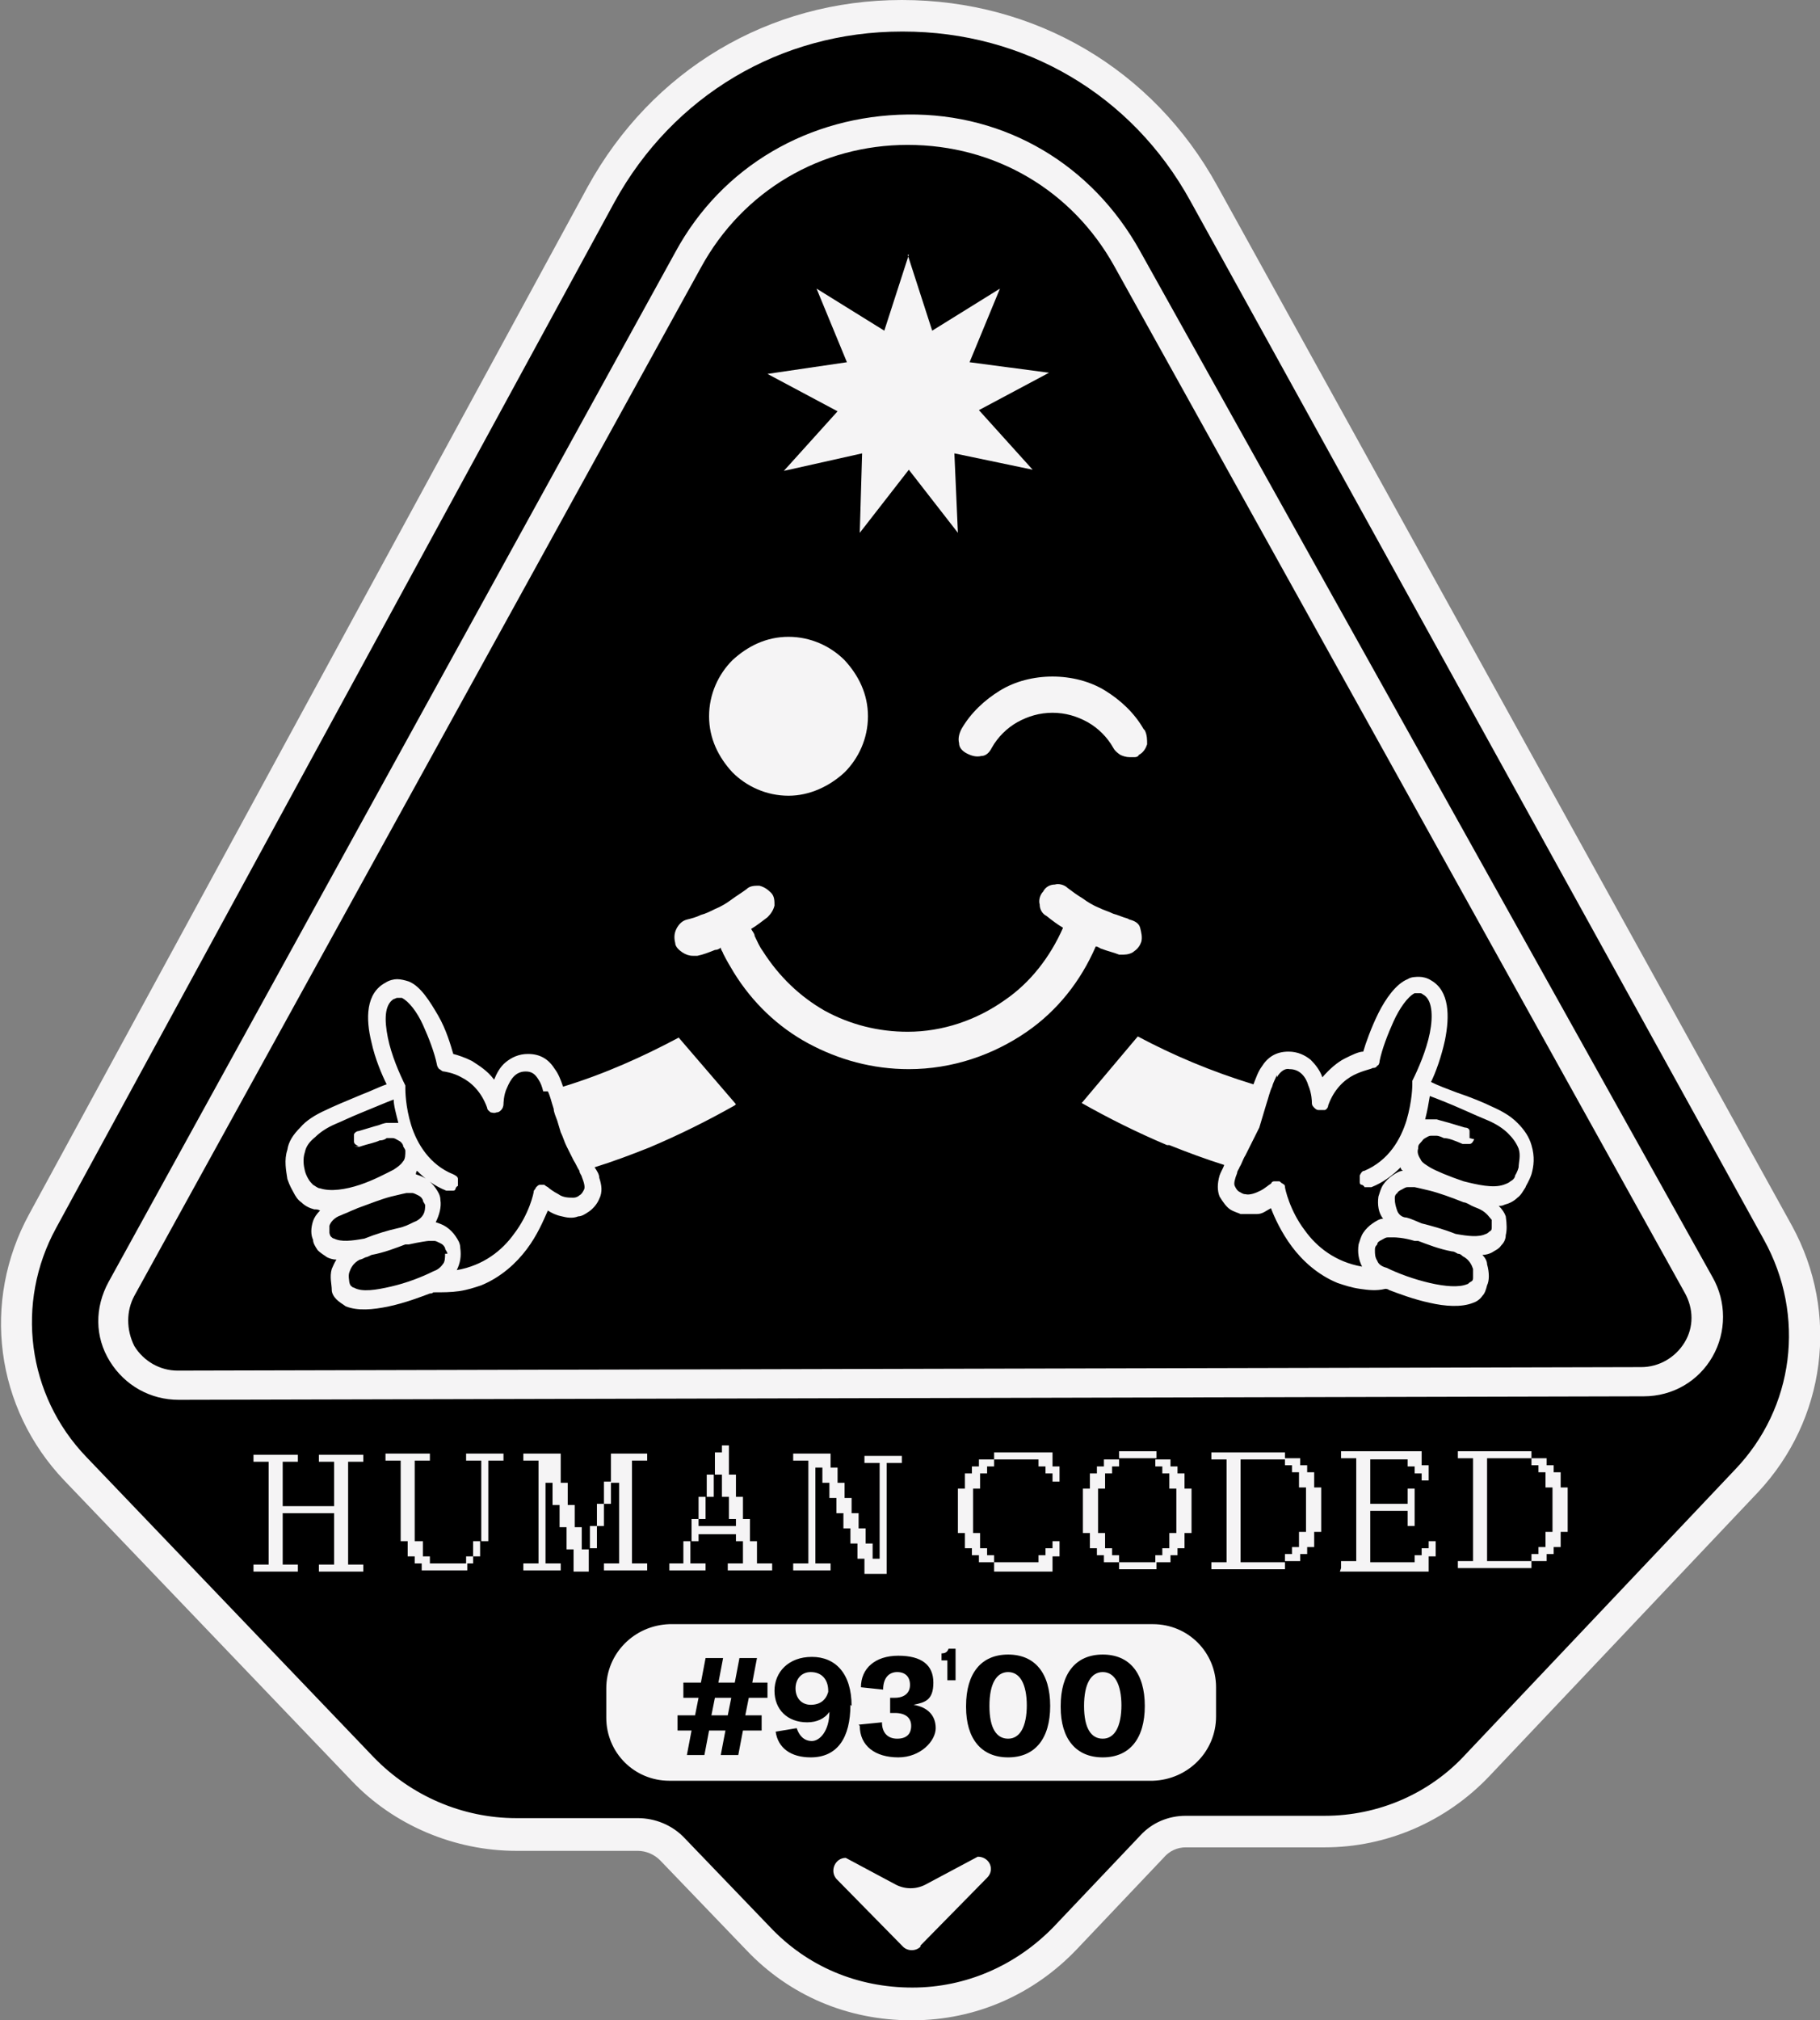
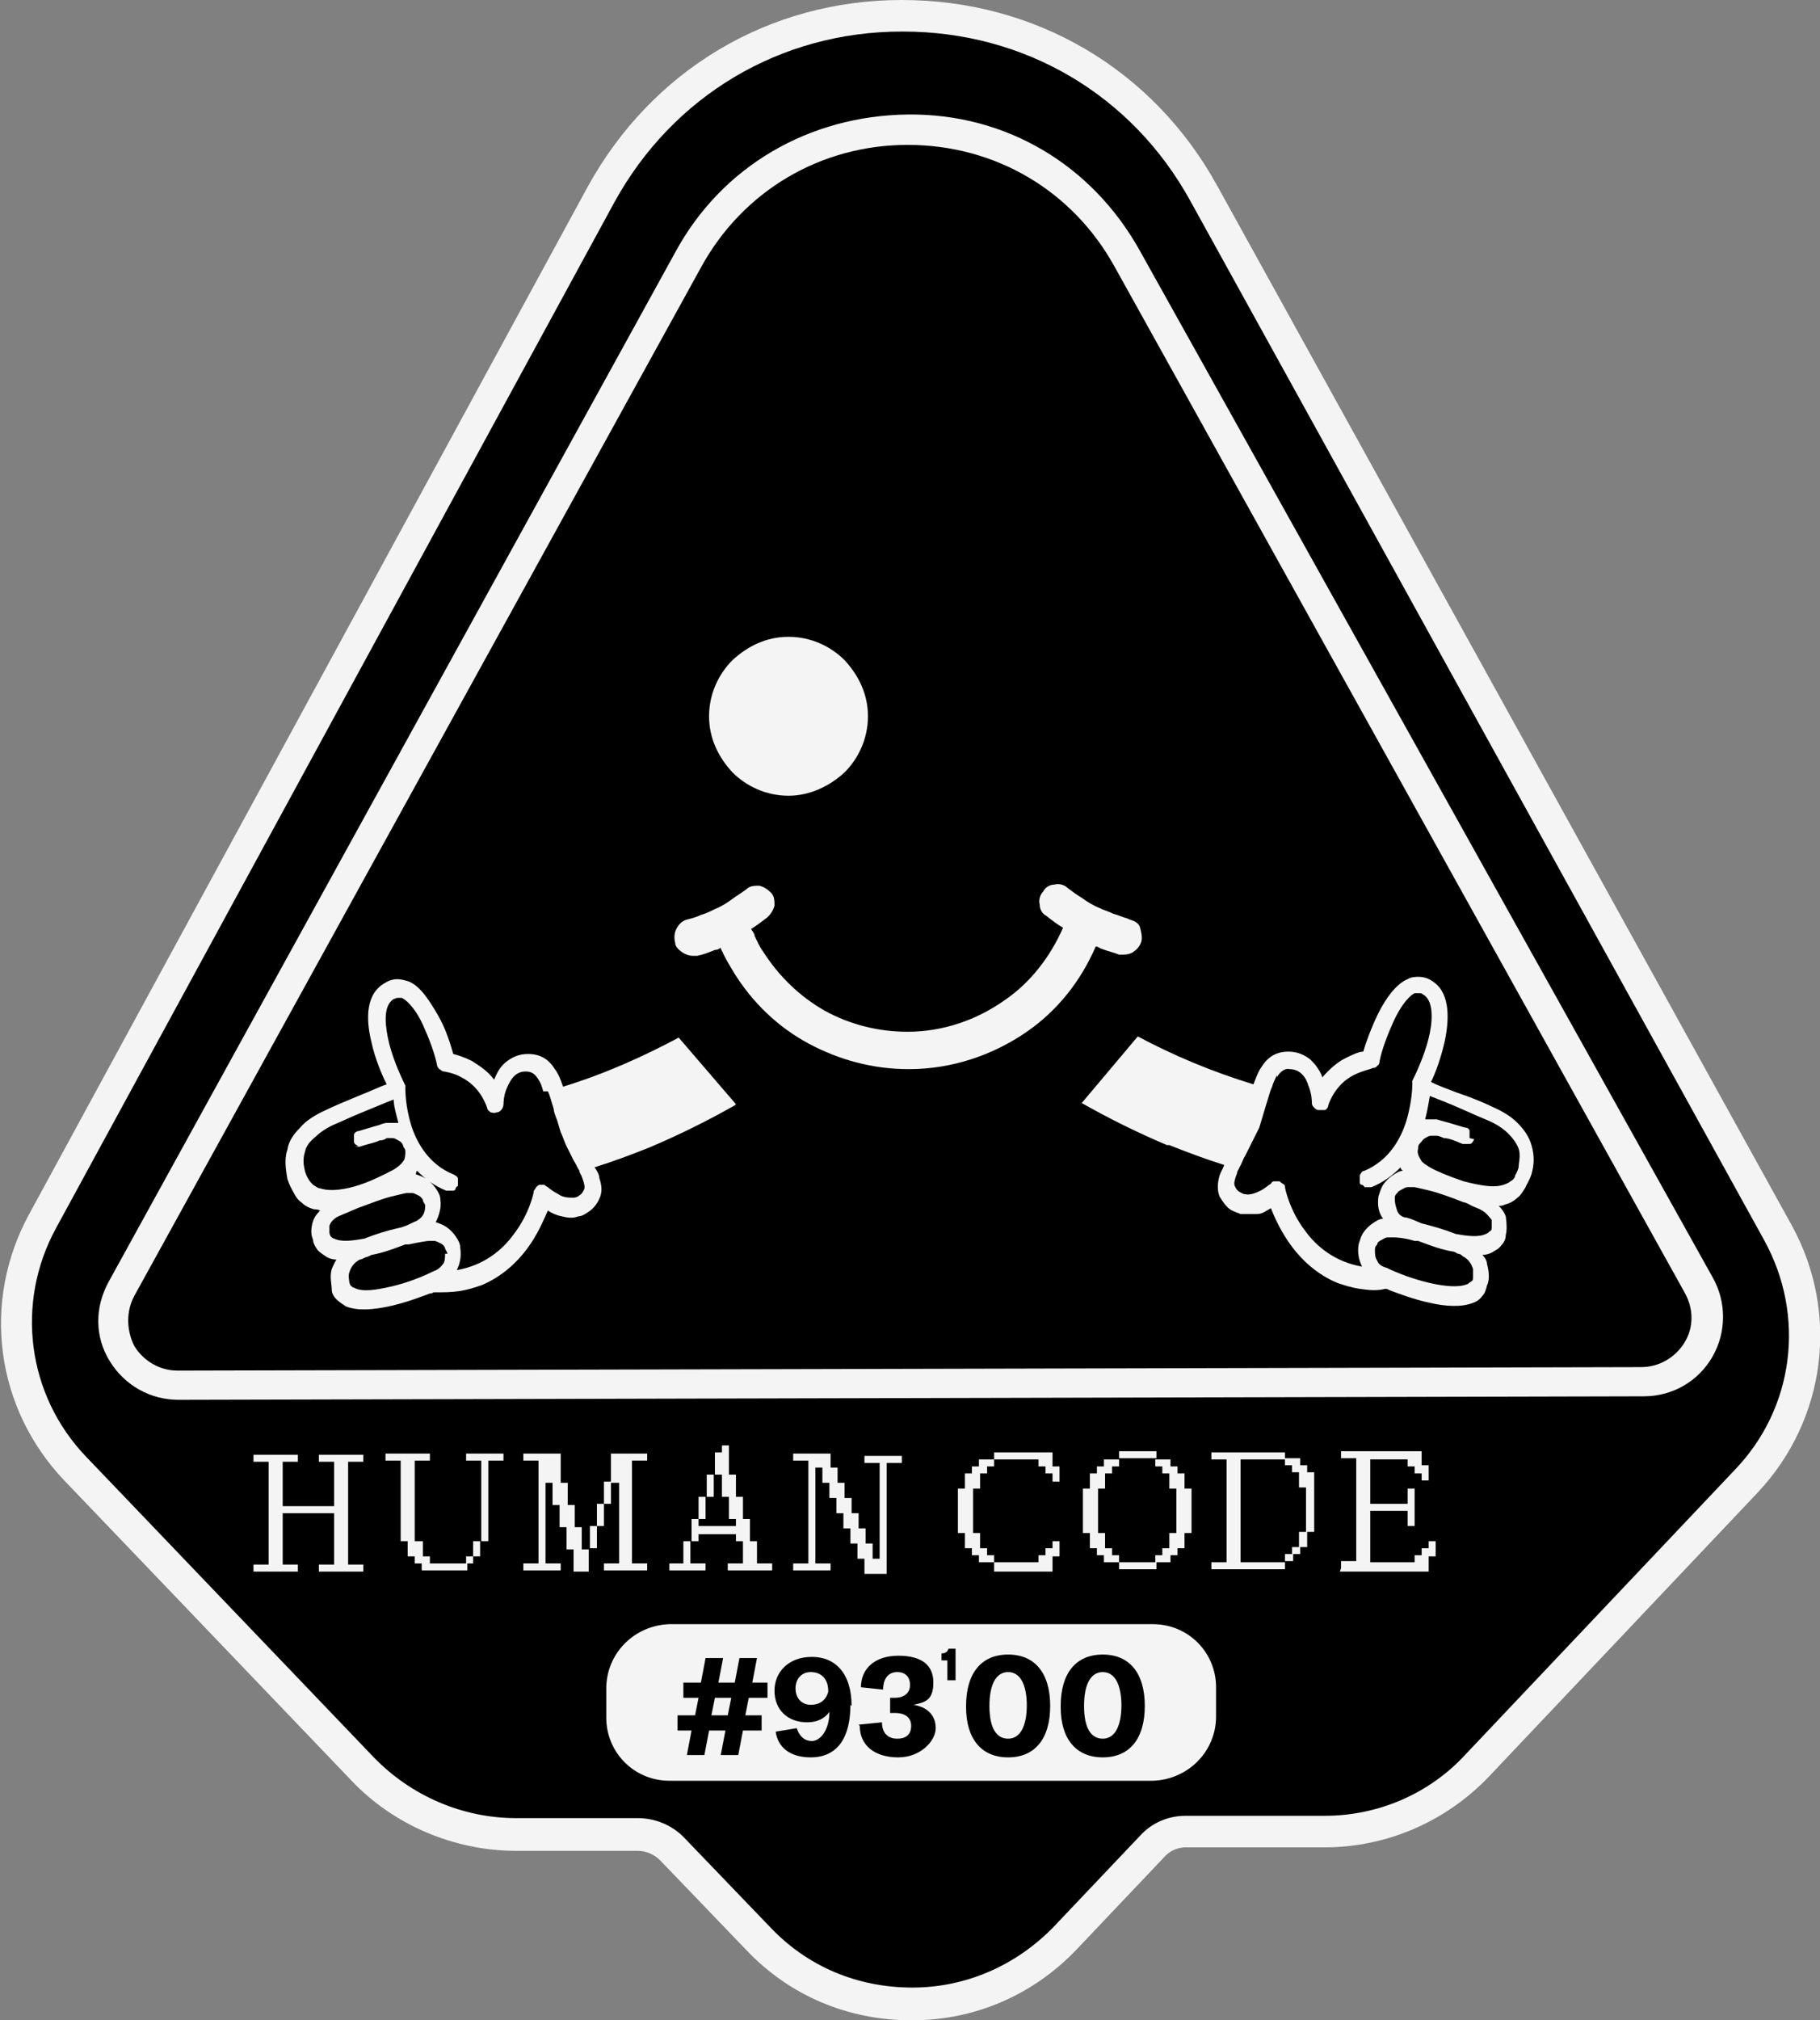
<svg xmlns="http://www.w3.org/2000/svg" id="Calque_1" version="1.1" viewBox="0 0 155.8 172.9">
  <rect x="0" y="0" width="155.8" height="172.9" fill="#808080" stroke="none" />
  <defs>
    <style>
      .st0 {
        fill: #f5f4f5;
      }
    </style>
  </defs>
  <path d="M152.2,105.6l-1.2-2.2L103.1,16.5c-11.2-20.3-40.5-20.2-51.6.1L4.8,102.2l-1.2,2.2c-3.8,6.9-2.7,15.5,2.8,21.2l24.6,25.7c3.4,3.6,8.2,5.6,13.1,5.6h10.4c1.1,0,2.2.4,2.9,1.2l7.4,7.8c7.2,7.5,19.1,7.5,26.3,0l7.4-7.8c.8-.8,1.8-1.3,2.9-1.3h11.9c5,0,9.7-2.1,13.1-5.7l23-24.3c5.4-5.7,6.5-14.3,2.7-21.2h0Z" />
  <path class="st0" d="M78,172.9c-5.4,0-10.4-2.1-14.1-6l-7.4-7.7c-.5-.5-1.2-.8-1.9-.8h-10.4c-5.3,0-10.5-2.2-14.1-6l-24.6-25.7c-5.9-6.2-7.1-15.3-3-22.8L50.3,16C55.8,6,65.8,0,77.2,0s21.5,5.9,27,15.9l49.2,89c4.1,7.5,2.9,16.6-2.9,22.8l-23,24.3c-3.7,3.9-8.8,6.1-14.1,6.1h-11.9c-.7,0-1.4.3-1.9.9l-7.4,7.8c-3.7,3.9-8.7,6.1-14.1,6.1h0ZM77.2,2.7c-10.4,0-19.6,5.5-24.6,14.6L4.8,105.1c-3.5,6.4-2.5,14.3,2.6,19.6l24.6,25.7c3.2,3.3,7.6,5.2,12.2,5.2h10.4c1.5,0,2.9.6,3.9,1.6l7.4,7.7c3.2,3.4,7.5,5.2,12.2,5.2,4.6,0,8.9-1.9,12.1-5.2l7.4-7.8c1-1.1,2.4-1.7,3.9-1.7h11.9c4.6,0,9-1.9,12.1-5.3l23-24.3c5.1-5.3,6.1-13.2,2.5-19.7L101.9,17.2c-5-9.1-14.2-14.5-24.6-14.5h0Z" />
  <path class="st0" d="M140.6,119.5l-125.3.3c-2.4,0-4.6-1.2-5.9-3.3s-1.3-4.6-.1-6.8L57.8,21.6c4-7.4,11.5-11.7,19.9-11.8s15.8,4.3,19.9,11.7l49,87.8c1.2,2.1,1.2,4.7,0,6.8-1.2,2.1-3.4,3.4-5.9,3.4h0ZM77.7,12.4c-7.4,0-14.1,3.9-17.7,10.5L11.5,110.9c-.7,1.3-.7,2.9,0,4.3.8,1.3,2.2,2.1,3.7,2.1l125.3-.3c1.5,0,2.9-.8,3.7-2.1s.8-2.9,0-4.3L95.4,22.8c-3.6-6.5-10.2-10.4-17.7-10.4Z" />
-   <path class="st0" d="M77.7,21.8l2.1,6.5,5.8-3.6-2.6,6.3,6.8.9-6,3.2,4.6,5.1-6.7-1.4.3,6.8-4.2-5.4-4.2,5.4.2-6.8-6.7,1.5,4.6-5.1-6-3.2,6.8-1-2.6-6.3,5.8,3.6,2.1-6.5h0Z" />
  <path class="st0" d="M21.7,134.5v-.6h1.3v-8.8h-1.3v-.6h3.8v.6h-1.3v3.8h4.4v-3.8h-1.3v-.6h3.8v.6h-1.3v8.8h1.3v.6h-3.8v-.6h1.3v-4.4h-4.4v4.4h1.3v.6h-3.8Z" />
  <path class="st0" d="M36.1,134.4v-.6h-.6v-.6h-.6v-1.3h-.6v-6.9h-1.3v-.6h3.8v.6h-1.3v6.9h.7v1.3h.6v.6h3.2v.6h-3.8ZM41.2,131.9v-6.9h-1.3v-.6h3.2v.6h-1.3v6.9s-.6,0-.6,0h0ZM39.9,133.8v-.6h.6v.6h-.6ZM40.5,133.2v-1.3h.6v1.3h-.6Z" />
  <path class="st0" d="M44.8,134.4v-.6h1.3v-8.8h-1.3v-.6h3.2v2.5h.6v1.9h.6v1.9h.6v1.9h.6v1.9h-1.3v-1.9h-.6v-1.9h-.6v-1.9h-.6v-1.9h-.6v6.9h1.3v.6h-3.2ZM50.5,132.5v-1.9h.6v1.9h-.6ZM51.1,130.6v-1.9h.6v1.9h-.6ZM51.7,134.4v-.6h1.3v-6.9h-.7v-2.5h3.1v.6h-1.3v8.8h1.3v.6h-3.8,0ZM51.7,128.7v-1.9h.6v1.9h-.6Z" />
  <path class="st0" d="M57.3,134.4v-.6h1.2v-1.9h.6v1.9h1.3v.6h-3.1ZM62.3,134.4v-.6h1.3v-1.9h-.6v-.6h-3.2v.6h-.6v-1.9h.6v.6h3.2v-.6h-.6v-1.9h-.6v-1.9h-.6v-1.9h.6v-.6h.6v2.5h.6v1.9h.6v1.9h.6v1.9h.6v1.9h1.3v.6h-3.8,0ZM59.8,130v-1.9h.6v1.9h-.6ZM60.5,128.1v-1.9h.6v1.9h-.6Z" />
  <path class="st0" d="M67.9,134.4v-.6h1.3v-8.8h-1.3v-.6h3.2v1.2h.6v1.3h.6v1.3h.6v1.3h.6v1.3h.6v1.3h.6v1.3h.6v-8.2h-1.3v-.6h3.2v.6h-1.3v9.5s-1.9,0-1.9,0v-1.3h-.6v-1.3h-.6v-1.3h-.6v-1.3h-.6v-1.3h-.6v-1.3h-.6v-1.3h-.6v8.2h1.3v.6h-3.2Z" />
  <path class="st0" d="M83.8,133.7v-.6h-.6v-.6h-.6v-1.3h-.6v-3.8h.6v-1.3h.6v-.6h.6v-.6h1.3v.6h-.6v.6h-.6v1.3h-.6v3.8h.6v1.3h.6v.6h.6v.6h-1.3ZM90.1,126.7v-.6h-.6v-.6h-.6v-.6h-3.8v-.6h5v1.2h.6v1.3s-.6,0-.6,0ZM85.1,134.3v-.6h3.8v-.6h.6v-.6h.6v-.6h.6v1.3h-.6v1.3h-5,0Z" />
  <path class="st0" d="M94.5,133.7v-.6h-.6v-.6h-.6v-1.3h-.6v-3.8h.6v-1.3h.6v-.6h.6v-.6h1.3v.6h-.6v.6h-.6v1.3h-.6v3.8h.6v1.3h.6v.6h.6v.6h-1.3ZM95.8,124.8v-.6h3.2v.6h-3.2ZM95.8,134.3v-.6h3.2v.6h-3.2ZM98.9,133.7v-.6h.6v-.6h.6v-1.3h.6v-3.8h-.6v-1.3h-.6v-.6h-.6v-.6h1.3v.6h.6v.6h.6v1.3h.6v3.8h-.6v1.3h-.6v.6h-.6v.6s-1.3,0-1.3,0Z" />
-   <path class="st0" d="M103.7,134.3v-.6h1.3v-8.8h-1.3v-.6h6.3v.6h-3.8v8.8h3.8v.6h-6.3ZM110,133.6v-.6h.6v-.6h.6v-1.3h.6v-3.8h-.6v-1.3h-.6v-.6h-.6v-.6h1.3v.6h.6v.6h.6v1.3h.6v3.8h-.6v1.3h-.6v.6h-.6v.6s-1.3,0-1.3,0Z" />
+   <path class="st0" d="M103.7,134.3v-.6h1.3v-8.8h-1.3v-.6h6.3v.6h-3.8v8.8h3.8v.6h-6.3ZM110,133.6v-.6h.6v-.6h.6v-1.3h.6v-3.8h-.6v-1.3h-.6v-.6h-.6v-.6h1.3v.6h.6v.6h.6v1.3v3.8h-.6v1.3h-.6v.6h-.6v.6s-1.3,0-1.3,0Z" />
  <path class="st0" d="M114.8,134.2v-.6h1.3v-8.8h-1.3v-.6h6.9s0,1.2,0,1.2h.6v1.3h-.6v-.6h-.6v-.6h-.6v-.6h-3.2v3.8h3.2v-1.3h.6v3.2h-.6v-1.3h-3.2v4.4h3.8v-.6h.6v-.6h.6v-.6h.6v1.3h-.6v1.3h-7.6s0,0,0,0Z" />
-   <path class="st0" d="M124.8,134.2v-.6h1.3v-8.8h-1.3v-.6h6.3v.6h-3.8v8.8h3.8v.6h-6.3ZM131.1,133.6v-.6h.6v-.6h.6v-1.3h.6v-3.8h-.6v-1.3h-.6v-.6h-.6v-.6h1.3v.6h.6v.6h.6v1.3h.6v3.8h-.6v1.3h-.6v.6h-.6v.6h-1.3Z" />
  <path class="st0" d="M98.7,139h-41.4c-3,.1-5.4,2.5-5.4,5.5v2.5c0,3,2.4,5.4,5.4,5.4h41.4c3-.1,5.4-2.5,5.4-5.5v-2.5c0-3-2.4-5.4-5.4-5.4h0Z" />
  <path d="M64.1,145.3l-.3,1.5h1.4v1.3h-1.6l-.4,2.1h-1.5l.4-2.1h-1.4l-.4,2.1h-1.5l.4-2.1h-1.2v-1.3h1.5l.3-1.5h-1.3v-1.3h1.5l.4-2.1h1.5l-.4,2.1h1.4l.4-2.1h1.5l-.4,2.1h1.3v1.3h-1.5ZM62.6,145.3h-1.4l-.3,1.5h1.4l.3-1.5h0Z" />
  <path d="M72.8,145.9c0,2.8-1.1,4.5-3.4,4.5-1.7,0-2.8-.8-3-2.2l1.8-.3c.2.6.6,1.1,1.3,1.1s1.5-.9,1.5-2.5c-.4.6-1.1.9-1.9.9-1.7,0-2.8-1.1-2.8-2.7s1.2-2.9,3.2-2.9,3.4,1.4,3.4,4.2h0ZM70.9,144.7c0-.9-.5-1.6-1.5-1.6-.8,0-1.3.6-1.3,1.4s.5,1.4,1.3,1.4,1.3-.4,1.5-1.1h0Z" />
  <path d="M73.5,147.6l2-.2c0,.9.5,1.4,1.3,1.4s1.2-.4,1.2-1.1c0-.7-.5-1.1-1.4-1.1h-.4v-1.3h.4c.8,0,1.3-.4,1.3-1.1s-.4-1.1-1.1-1.1-1.2.5-1.2,1.5l-1.9-.2c0-1.6,1.2-2.7,3.2-2.7s3,.8,3,2.3-.7,1.7-1.7,1.9c1.2.2,1.9.9,1.9,2s-1.3,2.5-3.2,2.5c-2,0-3.3-1-3.3-2.7h0Z" />
  <path d="M81.2,142.1c0,0-.3,0-.5,0h-.1v-.6h0c.3,0,.5-.1.6-.4h.6v2.7h-.7v-1.8h0Z" />
  <path d="M82.7,146c0-2.8,1.3-4.4,3.6-4.4,2.3,0,3.6,1.6,3.6,4.4,0,2.8-1.3,4.4-3.6,4.4-2.3,0-3.6-1.6-3.6-4.3ZM87.9,146c0-1.9-.6-2.9-1.6-2.9s-1.6,1-1.6,2.9.6,2.8,1.6,2.8,1.6-1,1.6-2.9h0Z" />
  <path d="M90.8,146c0-2.8,1.3-4.4,3.6-4.4,2.3,0,3.6,1.6,3.6,4.4s-1.3,4.4-3.6,4.4c-2.3,0-3.6-1.6-3.6-4.3ZM96,146c0-1.9-.6-2.9-1.6-2.9s-1.6,1-1.6,2.9.6,2.8,1.6,2.8,1.6-1,1.6-2.9h0Z" />
-   <path class="st0" d="M78.8,166.5l5.7-5.8c.7-.7.2-1.8-.8-1.8l-4.5,2.4c-.8.4-1.7.4-2.5,0l-4.3-2.3c-.9,0-1.4,1.1-.8,1.8l5.7,5.8c.4.4,1.1.4,1.5,0h0Z" />
  <path class="st0" d="M63,94.5l-4.9-5.7c-3,1.6-6.3,3.1-9.9,4.2-.2-.6-.4-1.1-.7-1.5-.5-.8-1.2-1.3-2.3-1.3-.8,0-1.4.3-1.9.7-.5.4-.8,1-1,1.5-.6-.8-1.3-1.2-1.9-1.6-.6-.3-1.2-.5-1.6-.6-.2-.7-.6-2.1-1.3-3.3s-1.5-2.5-2.5-2.9c-.3-.1-.7-.2-1-.2-.3,0-.7.1-1,.3-1.7.9-1.7,3.1-1.2,5.1.3,1.4.9,2.8,1.3,3.6-.6.2-1.4.6-2.2.9-1.2.5-2.4,1-3,1.3-.9.4-1.7.9-2.2,1.5-.6.6-1,1.2-1.1,1.9-.3.9-.1,1.8,0,2.5.2.6.4.9.5,1.1.2.4.4.7.7.9.3.3.7.5,1.1.6.2,0,.3,0,.5.1-.3.3-.5.6-.6.9-.2.6-.2,1.2,0,1.6,0,.3.2.6.4.9.2.2.5.4.8.6.2.1.5.2.8.2-.2.3-.3.6-.4.8-.2.7,0,1.3,0,1.8,0,.3.2.6.4.8.2.2.5.4.8.6,1,.4,2.3.3,3.7,0s2.7-.8,3.5-1.1c.1,0,.2,0,.3-.1,0,0,0,0,0,0,.8,0,1.5,0,2.2-.1.7-.1,1.3-.3,1.9-.5,1.7-.7,3-1.9,3.9-3.1.9-1.2,1.4-2.4,1.8-3.3.3.2.7.4,1.2.5.4.1.9.2,1.4,0,.3,0,.6-.2.9-.4.3-.2.7-.6.9-1.1.3-.6.2-1.2,0-1.8,0-.3-.2-.6-.4-.9,1.6-.5,3.2-1.1,4.7-1.7,2.6-1.1,5-2.3,7.3-3.6h0ZM38.1,107.3c0,.3,0,.7-.2.9-.2.3-.5.5-.8.6-1,.5-2.3,1-3.6,1.3-1.3.3-2.5.5-3.2.1-.1,0-.2-.1-.3-.2,0,0-.1-.2-.1-.3h0c0-.1-.1-.5,0-.8s.3-.8.9-1.1c.1,0,.3-.1.5-.2.1,0,.3-.1.5-.2,0,0,0,0,0,0h0c1.1-.2,2.1-.6,2.9-.9.1,0,.2,0,.3,0,.9-.2,1.6-.3,1.7-.3.2,0,.4,0,.5,0s.3.1.5.2c.2.1.3.2.4.4,0,.2.2.3.2.5h0s0,0,0,0ZM36.4,103c0,.3,0,.7-.2,1-.2.3-.5.5-.8.6-.4.2-.8.4-1.3.5h0c-.9.2-1.9.5-2.9.9-1.1.2-2,.3-2.6,0-.1,0-.2-.1-.3-.2,0,0-.1-.2-.1-.3h0c0-.1,0-.4,0-.6.1-.3.4-.7,1-.9.2-.1.5-.2.7-.3.2-.1.5-.2.7-.3,1.1-.4,2.1-.8,2.9-1,.8-.2,1.3-.3,1.3-.3.2,0,.4,0,.5,0s.3.1.5.2c.2.1.3.2.4.4,0,.2.2.3.2.5h0ZM30.3,98.1c.2,0,.4.1.6,0,.6-.2,1.2-.3,1.6-.5.4,0,.6-.2.6-.2.2,0,.4,0,.5,0,.2,0,.3.1.5.2.2.1.3.2.4.4,0,.2.2.3.2.5,0,.3,0,.7-.2.9-.2.3-.5.5-.8.7-.6.3-1.7.9-2.9,1.3s-2.5.6-3.4.3c-.2,0-.4-.2-.6-.3-.1-.1-.3-.3-.4-.5,0,0,0,0,0,0,0,0,0,0,0,0,0,0-.2-.3-.3-.7-.1-.4-.2-1,0-1.6.1-.5.4-.9.9-1.3.4-.4,1-.8,1.7-1.1.5-.2,1.3-.6,2.3-1s1.9-.8,2.7-1.1c0,.5.2,1.2.4,2-.3,0-.7,0-1,0,0,0-.2,0-.7.2-.4.1-1,.3-1.7.5-.2,0-.4.2-.4.3s0,.4,0,.6c0,.2.2.3.4.4h0ZM46.9,93.4c.2.4.3.9.5,1.5,0,.3.2.7.3,1s.2.7.3,1c.2.4.3.8.5,1.2s.4.8.6,1.2c.2.3.3.6.5.9,0,.2.2.4.2.5.2.5.3.9.2,1.1-.1.2-.2.4-.4.5-.1.1-.3.2-.5.2-.4,0-.9,0-1.3-.3-.4-.2-.8-.5-.9-.6,0,0-.2-.1-.3-.2-.1,0-.2,0-.4,0-.1,0-.2.1-.3.2,0,0-.1.2-.2.3,0,.2-.4,2-1.7,3.7-1,1.4-2.6,2.7-4.9,3.1.3-.6.4-1.2.3-1.9,0-.4-.2-.7-.4-1-.2-.3-.5-.6-.8-.8-.3-.2-.6-.3-.9-.4,0,0,0,0,0,0,.3-.6.5-1.3.4-1.9,0-.4-.2-.7-.4-1s-.5-.6-.8-.8c-.3-.2-.6-.3-.9-.4,0,0,0,0,0,0,0,0,0-.2.1-.3.7.7,1.5,1.3,2.5,1.7,0,0,.2,0,.3,0s.2,0,.3,0c0,0,.2,0,.2-.2,0,0,.1-.2.2-.2,0-.2,0-.4,0-.6,0-.2-.2-.3-.4-.4-2-.8-3.1-2.6-3.6-4.2-.5-1.6-.5-3-.5-3.1,0-.1,0-.2,0-.3,0,0,0,0,0,0-.5-1-1.2-2.6-1.5-4.1s-.3-2.8.5-3.3c.1,0,.2-.1.3-.1.1,0,.2,0,.4,0,.6.3,1.3,1.2,1.8,2.3.5,1.1,1,2.4,1.2,3.4,0,.1.1.3.2.4.1,0,.2.2.4.2,0,0,.8.1,1.5.5.8.4,1.7,1.2,2.2,2.6,0,.2.2.3.3.4.1,0,.3.1.5,0,.2,0,.3-.1.4-.2s.2-.3.2-.5c0,0,0-.8.3-1.4.3-.7.7-1.4,1.6-1.4.5,0,.8.2,1.1.7.2.3.3.6.4,1h0c0,0,0,0,0,0Z" />
  <path class="st0" d="M100.1,98c1.5.6,3.1,1.2,4.7,1.7-.1.3-.3.6-.4.9-.2.7-.2,1.3,0,1.8.3.5.6.9.9,1.1.3.2.7.3.9.4.5,0,.9,0,1.4,0s.8-.3,1.2-.5c.3.8.9,2.1,1.8,3.3s2.2,2.4,3.9,3.1c.6.2,1.2.4,1.9.5.7.1,1.4.2,2.2,0,0,0,0,0,0,0,0,0,.2,0,.3.1.8.3,2.1.8,3.5,1.1,1.3.3,2.7.4,3.7,0,.3-.1.6-.3.8-.6.2-.2.3-.5.4-.9.2-.4.2-1.1,0-1.8,0-.3-.2-.6-.4-.8.3,0,.6-.1.8-.2.3-.2.6-.3.8-.6.2-.2.4-.5.4-.9.1-.4.1-.9,0-1.6-.1-.3-.3-.6-.6-.9.2,0,.3,0,.5-.1.4-.1.8-.3,1.1-.6.3-.2.5-.6.7-.9,0-.1.3-.5.5-1.1.2-.7.3-1.5,0-2.5-.2-.7-.6-1.3-1.2-1.9s-1.3-1-2.2-1.4c-.6-.3-1.8-.8-3-1.2-.8-.3-1.6-.6-2.2-.9.4-.8.9-2.2,1.2-3.6.4-2,.4-4.2-1.2-5.1-.3-.2-.7-.3-1-.3-.3,0-.7,0-1,.2-1,.4-1.9,1.7-2.5,2.9s-1.1,2.6-1.3,3.3c-.4,0-1,.3-1.6.6-.6.3-1.3.9-1.9,1.6-.2-.6-.6-1.1-1-1.5-.5-.4-1.1-.7-1.9-.7-1.1,0-1.8.5-2.3,1.3-.3.4-.5,1-.7,1.5-3.6-1.1-6.9-2.5-9.9-4.1l-4.8,5.7c2.3,1.3,4.7,2.5,7.3,3.6h0ZM117.9,106.5c0-.2.2-.3.4-.4.2-.1.3-.2.5-.2s.4,0,.6,0c0,0,.7,0,1.7.3,0,0,.2,0,.3,0,.8.3,1.8.7,2.9.9h0s0,0,0,0c.2,0,.3.1.5.2.2,0,.3.1.4.2.6.3.8.8.9,1.1,0,.4,0,.7,0,.7h0c0,.2,0,.3-.2.4s-.2.2-.3.2c-.7.3-1.9.2-3.2-.1-1.3-.3-2.7-.8-3.7-1.3-.4-.1-.7-.3-.8-.6-.2-.3-.2-.6-.2-.9,0-.2,0-.3.2-.5h0s0,0,0,0ZM119.6,102.2c0-.2.2-.3.4-.4.2-.1.3-.2.5-.2s.4,0,.6,0c0,0,.5.1,1.3.3.8.2,1.9.6,2.9,1,.2,0,.5.2.7.3.2.1.5.2.7.3.6.3.8.7,1,.9,0,.3,0,.5,0,.6h0c0,.2,0,.3-.2.4,0,0-.2.2-.3.2-.6.3-1.5.2-2.6,0-1-.4-2.1-.7-2.9-.9h0c-.5-.2-.9-.4-1.3-.5-.4,0-.7-.3-.8-.6s-.2-.6-.2-1c0-.2,0-.3.2-.5h0ZM125.8,97.4c0-.2,0-.4,0-.6,0-.2-.2-.3-.4-.3-.7-.2-1.3-.4-1.7-.5-.4-.1-.7-.2-.7-.2-.3,0-.7,0-1,0,.2-.8.3-1.4.4-2,.8.3,1.8.7,2.7,1.1s1.8.8,2.3,1c.7.3,1.3.7,1.7,1.1.4.4.7.8.9,1.3.2.6,0,1.2,0,1.6-.1.4-.3.7-.3.7s0,0,0,0c0,0,0,0,0,0,0,.2-.2.4-.4.5-.1.1-.3.2-.6.3-.9.3-2.2,0-3.4-.3-1.2-.4-2.4-.9-2.9-1.2-.3-.2-.7-.4-.8-.7-.2-.3-.3-.6-.2-.9,0-.2,0-.3.2-.5s.2-.3.4-.4c.2-.1.3-.2.5-.2s.4,0,.5,0c0,0,.2,0,.6.2.4,0,.9.2,1.6.5.2,0,.4,0,.6,0,.2,0,.3-.2.4-.4h0ZM109.3,92.2c.3-.5.7-.8,1.1-.7.9,0,1.4.7,1.6,1.4.3.7.3,1.4.3,1.4,0,.2,0,.3.2.5s.3.2.4.2c.2,0,.3,0,.5,0,.1,0,.3-.2.3-.4.5-1.4,1.4-2.2,2.2-2.6.8-.4,1.5-.5,1.6-.6.1,0,.3,0,.4-.2.1,0,.2-.2.2-.4.2-1,.7-2.3,1.2-3.4s1.2-2.1,1.8-2.4c.1,0,.2,0,.4,0,.1,0,.2,0,.3.1.8.4.9,1.8.6,3.3-.3,1.5-1,3.1-1.5,4.1,0,0,0,0,0,0,0,0,0,.2,0,.3s0,1.4-.5,3.1c-.5,1.6-1.5,3.4-3.6,4.3-.2,0-.3.2-.4.4,0,.2,0,.4,0,.6,0,0,0,.2.2.2,0,0,.2.1.2.2,0,0,.2,0,.3,0s.2,0,.3,0c1-.4,1.8-1,2.5-1.7,0,0,0,.2.2.3,0,0,0,0,0,0-.3,0-.6.2-.9.4-.3.2-.6.5-.8.8-.2.3-.3.7-.4,1-.1.7,0,1.4.4,1.9,0,0,0,0,0,0-.3,0-.6.2-.9.4-.3.2-.6.5-.8.8-.2.3-.3.7-.4,1-.1.7,0,1.3.3,1.9-2.3-.4-3.9-1.7-4.9-3.1-1.3-1.7-1.7-3.6-1.7-3.7,0-.1,0-.2-.2-.3s-.2-.2-.3-.2c-.1,0-.2,0-.4,0-.1,0-.2,0-.3.2-.2.1-.5.4-.9.6-.4.2-.9.4-1.3.3-.2,0-.3-.1-.5-.2-.2-.1-.3-.3-.4-.5-.1-.2,0-.6.2-1.1,0-.2.2-.4.2-.5.2-.3.3-.7.5-1,.2-.4.4-.8.6-1.2.2-.4.4-.8.6-1.2.1-.3.2-.7.3-1,.1-.3.2-.7.3-1,.2-.6.3-1.1.5-1.5.1-.4.3-.7.4-1h0c0,0,0,0,0,0Z" />
-   <path class="st0" d="M97.9,62.4c-.8-1.4-2-2.5-3.3-3.3-1.3-.8-2.9-1.2-4.5-1.2-1.6,0-3.2.4-4.5,1.2-1.3.8-2.5,1.9-3.3,3.3-.2.4-.3.8-.2,1.2,0,.4.3.7.7.9.4.2.8.3,1.2.2.4,0,.7-.3.9-.7.5-.9,1.3-1.7,2.2-2.2.9-.5,1.9-.8,3-.8s2.1.3,3,.8c.9.5,1.7,1.3,2.2,2.2.1.2.3.4.6.6.2.1.5.2.8.2s.3,0,.4,0c.1,0,.3,0,.4-.2.4-.2.6-.6.7-.9,0-.4,0-.8-.2-1.2h0s0,0,0,0Z" />
  <path class="st0" d="M96.5,78.6c-.4-.1-.8-.3-1.2-.4-.4-.2-.8-.3-1.2-.5-.5-.2-1-.5-1.4-.8-.5-.3-.9-.6-1.3-.9-.3-.3-.8-.4-1.1-.3-.4,0-.8.2-1,.6-.3.3-.4.8-.3,1.1,0,.4.2.8.6,1,.5.4.9.7,1.4,1-1.1,2.5-2.8,4.7-5,6.2-2.4,1.7-5.3,2.7-8.3,2.7-2.5,0-4.9-.6-7.1-1.8-2.1-1.2-3.9-2.9-5.3-5.1-.3-.4-.5-.9-.7-1.3,0-.2-.2-.4-.3-.6.5-.3,1-.7,1.4-1,.3-.3.5-.6.6-1,0-.4,0-.8-.3-1.1-.3-.3-.6-.5-1-.6-.4,0-.8,0-1.1.3-.4.3-.9.6-1.3.9s-.9.6-1.4.8c-.4.2-.8.4-1.2.5-.4.2-.8.3-1.2.4-.4.1-.7.4-.9.8s-.2.8-.1,1.2c0,.3.3.6.6.8s.6.3.9.3.1,0,.2,0c0,0,.2,0,.2,0,.5-.1,1-.3,1.5-.5.2,0,.4-.1.5-.2,0,.2.2.4.2.5.3.6.6,1.1.9,1.6,1.6,2.6,3.8,4.7,6.4,6.1s5.5,2.2,8.6,2.2c3.7,0,7.2-1.2,10.1-3.2,2.6-1.8,4.6-4.3,5.9-7.3.2,0,.4.2.5.2.5.2,1,.3,1.5.5,0,0,.2,0,.2,0s.1,0,.2,0c.3,0,.7-.1.9-.3.3-.2.5-.5.6-.8.1-.4,0-.8-.1-1.2s-.5-.6-.9-.7h0Z" />
  <path class="st0" d="M67.5,68.1c1.8,0,3.5-.8,4.8-2,1.2-1.2,2-2.9,2-4.8s-.8-3.5-2-4.8c-1.2-1.2-2.9-2-4.8-2s-3.5.8-4.8,2c-1.2,1.2-2,2.9-2,4.8s.8,3.5,2,4.8c1.2,1.2,2.9,2,4.8,2Z" />
</svg>